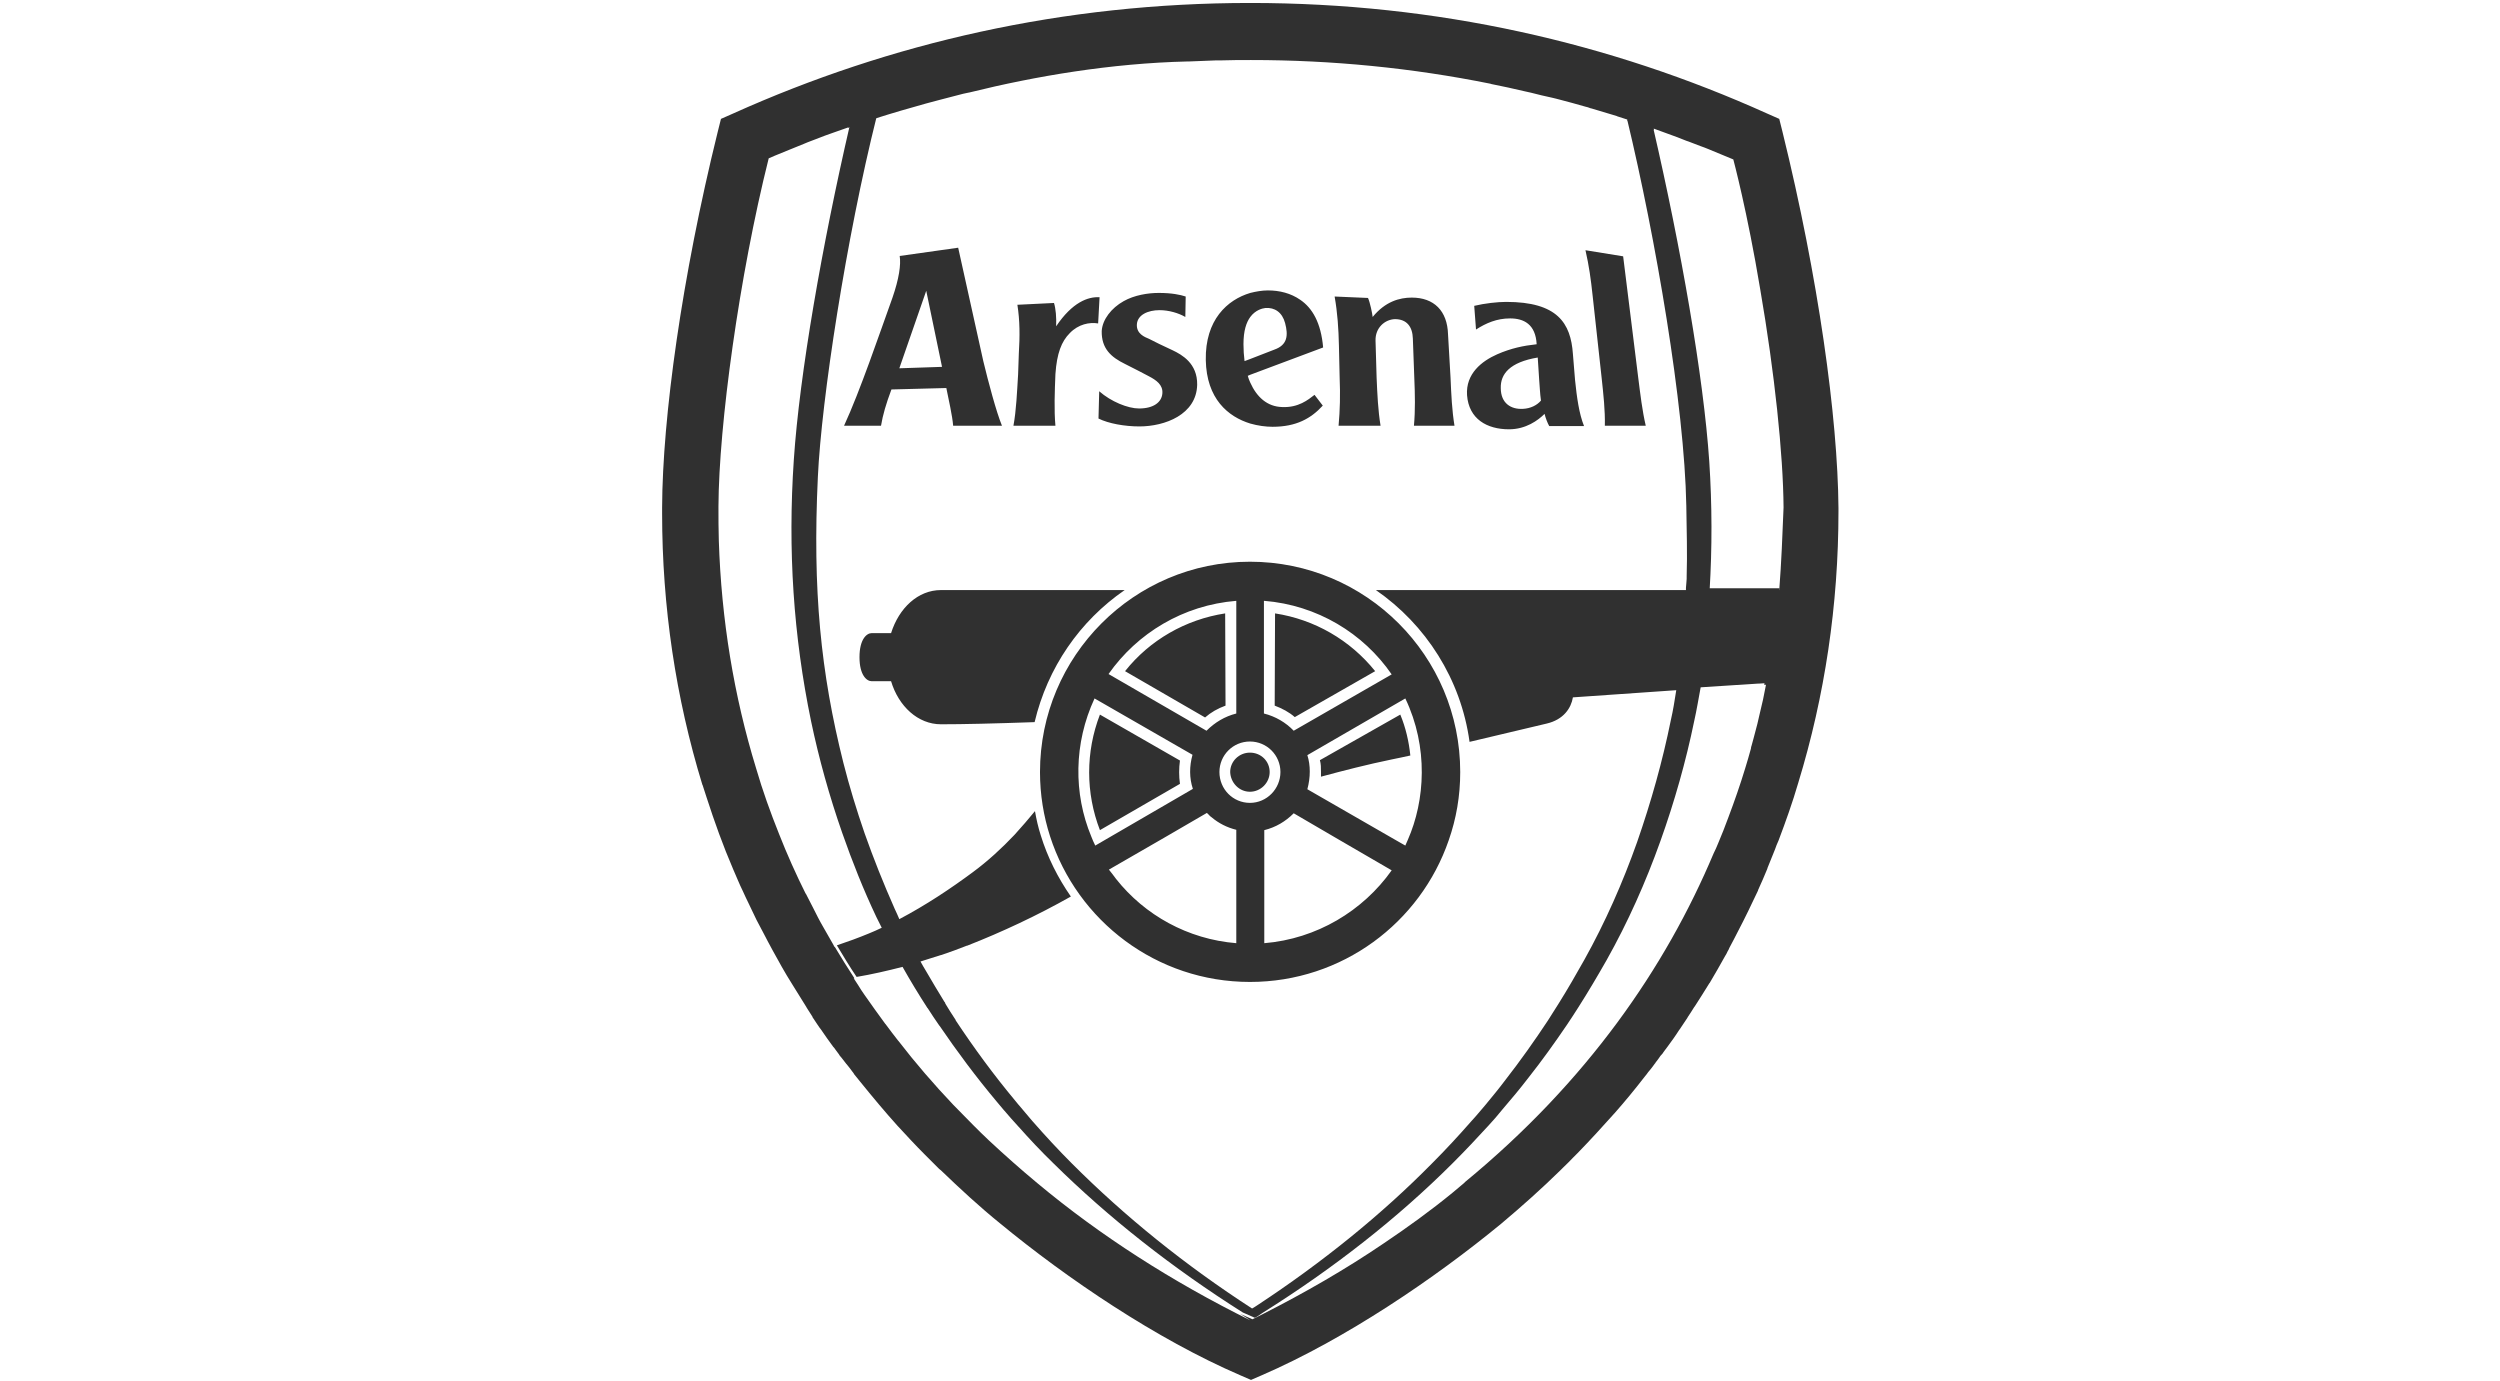
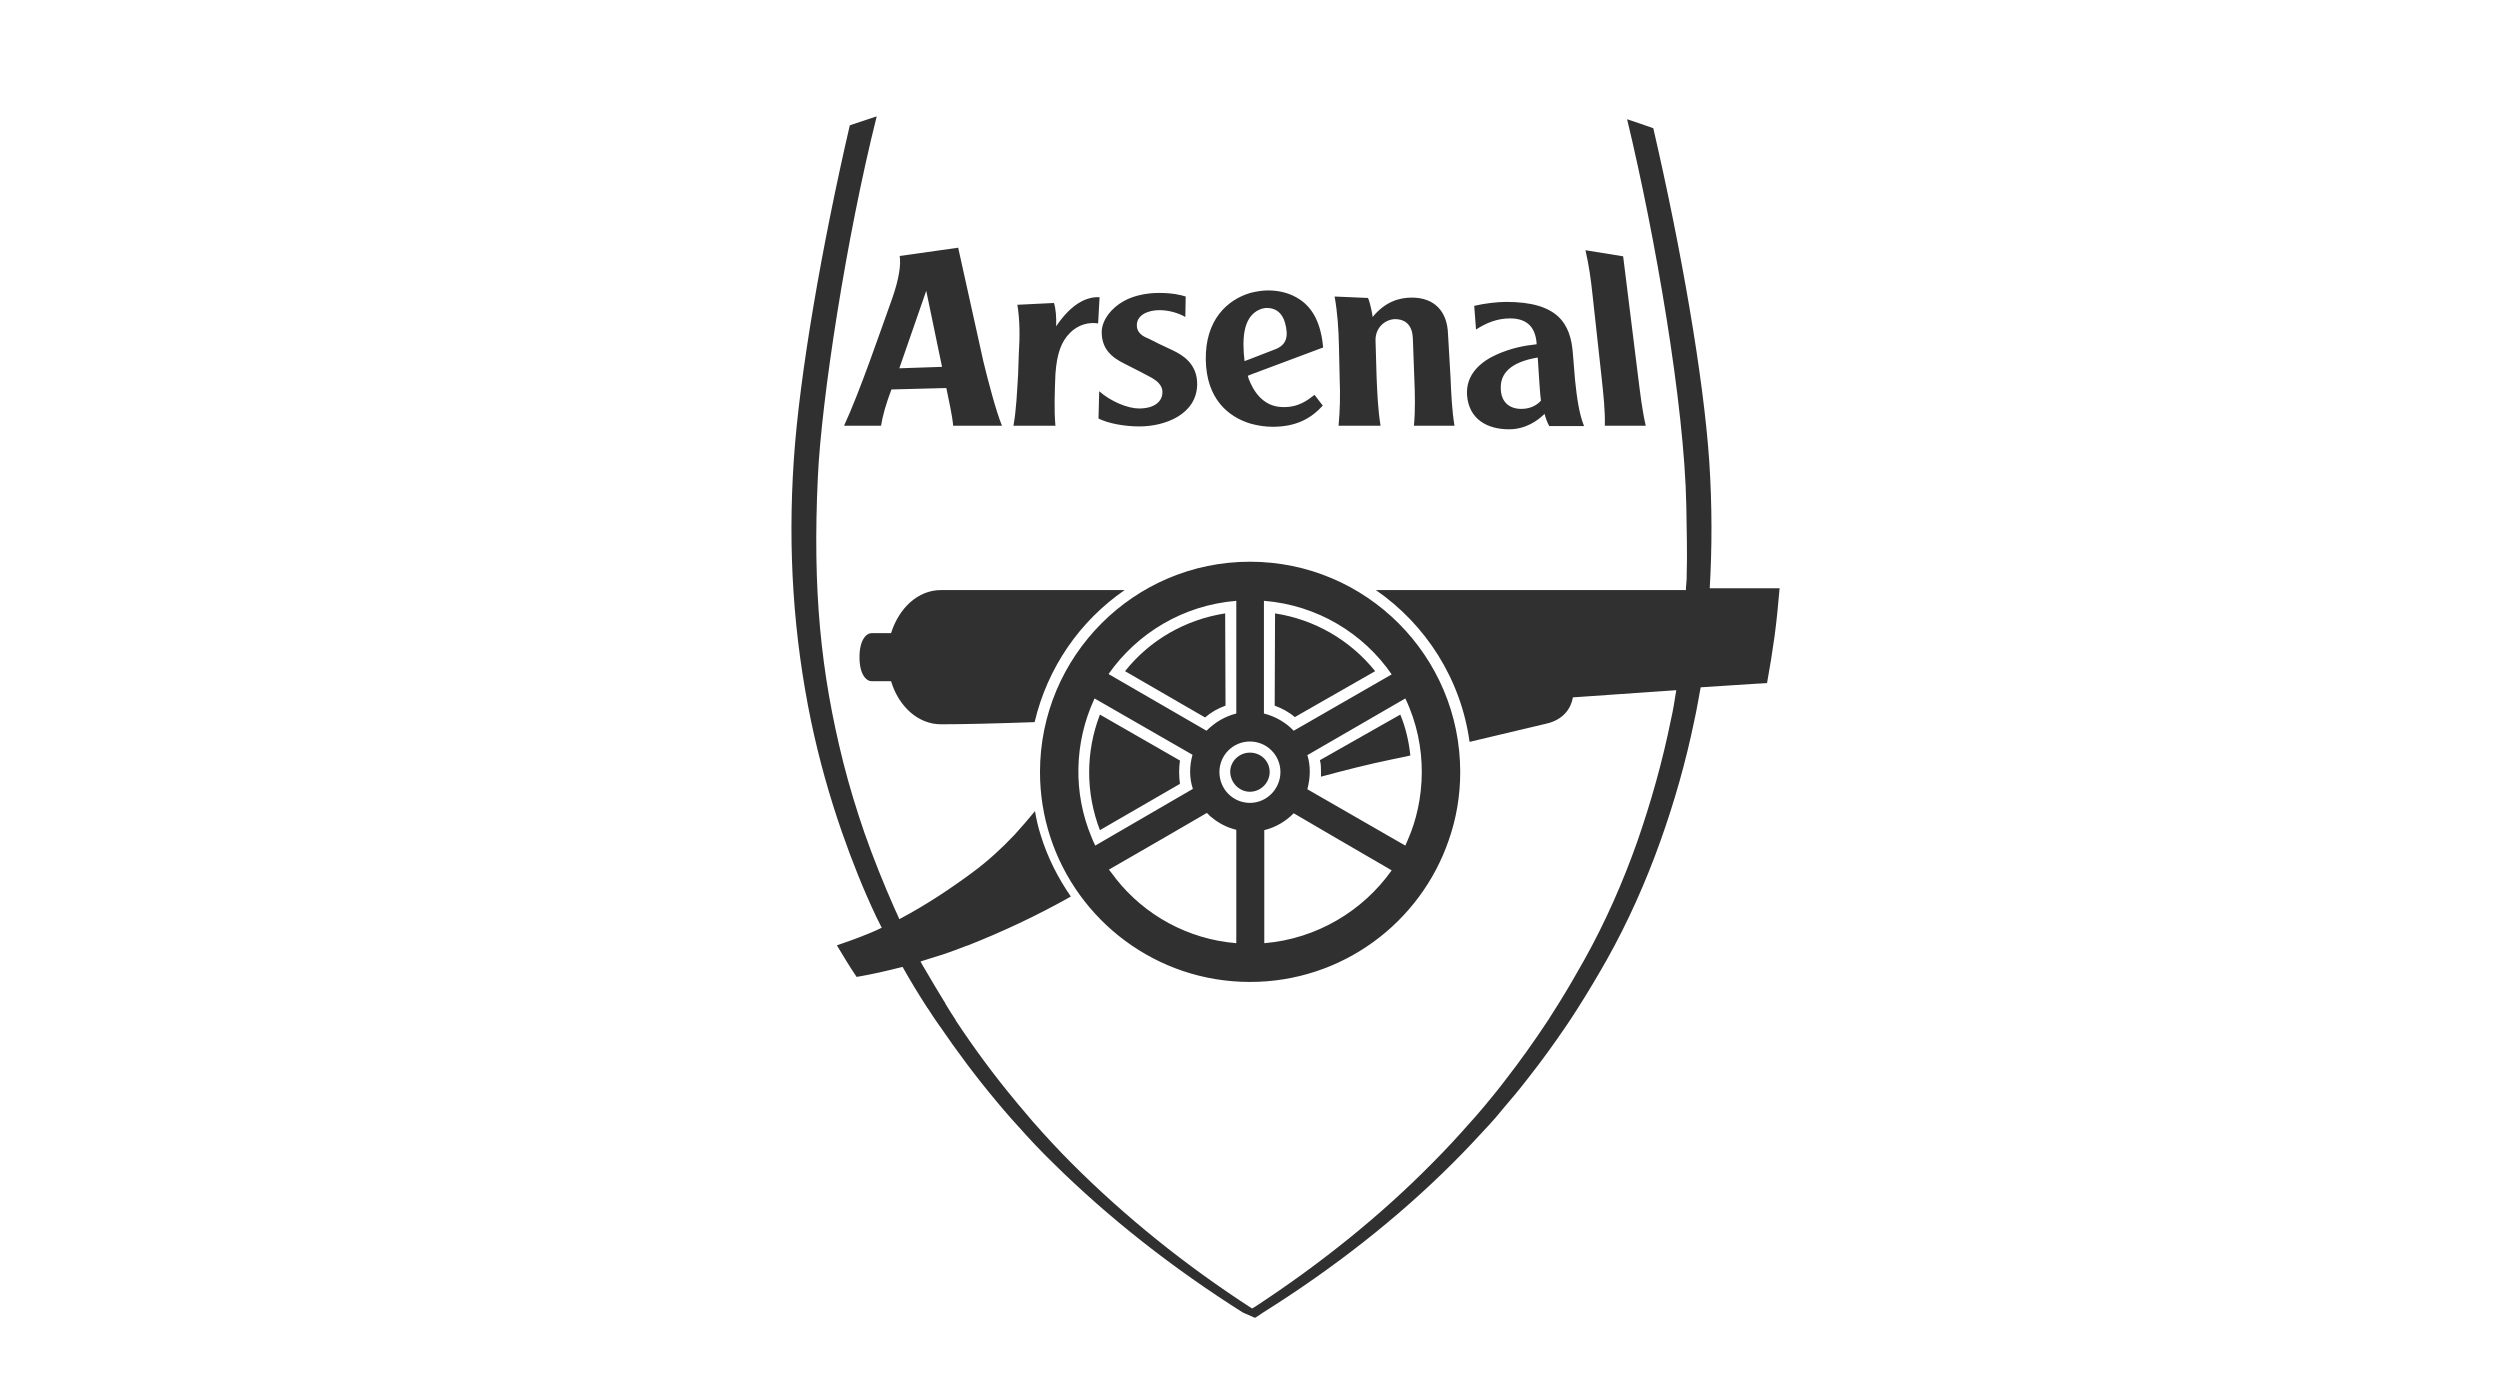
<svg xmlns="http://www.w3.org/2000/svg" width="842" height="465" viewBox="0 0 842 465" fill="none">
  <g clip-path="url(#clip0)">
    <path d="M397.408 264.002C397.045 261.343 397.045 258.805 397.408 256.146L370.455 240.675C365.62 253.245 365.62 267.023 370.455 279.593L397.408 264.002ZM444.908 261.585C452.522 259.53 460.499 257.475 468.718 255.783C470.652 255.42 472.707 254.937 475.003 254.454C474.52 249.74 473.432 245.026 471.619 240.675L444.545 256.025C444.908 257.354 444.908 258.563 444.908 259.892C444.908 260.497 444.908 260.98 444.908 261.585ZM463.158 226.05C454.698 215.535 442.732 208.646 429.437 206.591L429.316 237.653C431.854 238.62 434.151 239.829 436.085 241.521L463.158 226.05ZM421.097 106.757C422.79 104.46 425.086 103.856 426.174 103.735C429.316 103.493 431.854 105.186 432.821 108.811C433.909 112.921 433.667 116.184 429.195 117.755L421.097 120.898L419.164 121.623C418.922 119.689 418.801 117.876 418.801 115.943C418.801 111.35 419.768 108.57 421.097 106.757ZM421.097 142.654C423.636 143.379 426.295 143.741 428.591 143.741C436.568 143.741 441.524 140.962 445.512 136.61L442.732 132.984C440.557 134.677 437.293 137.336 431.854 137.094C426.778 136.973 423.273 133.71 421.097 128.875C420.735 128.15 420.493 127.425 420.251 126.579L421.097 126.216L445.633 117.03C444.908 108.691 442.007 103.735 437.898 100.955C434.755 98.78 431.008 97.813 427.02 97.813C425.086 97.813 423.031 98.175 421.097 98.659C413.362 100.955 405.868 107.724 406.11 121.261C406.352 134.314 413.604 140.357 421.097 142.654ZM539.424 127.183C540.028 132.864 540.633 138.182 540.512 143.379H554.29C553.082 138.182 552.478 132.864 551.752 127.183L546.676 86.331L533.985 84.276C535.194 89.594 535.798 93.945 536.402 99.626L539.424 127.183ZM451.193 127.183C451.435 132.864 451.314 138.182 450.83 143.379H464.971C464.125 138.182 463.884 132.864 463.642 127.183L463.279 114.734C463.158 110.383 466.422 107.603 469.806 107.482C473.795 107.482 475.728 110.02 475.849 114.009L476.333 127.183C476.574 132.864 476.695 138.182 476.212 143.379H489.87C489.023 138.182 488.782 132.864 488.54 127.183L487.694 112.558C487.452 104.702 482.98 100.23 475.487 100.23C471.377 100.23 466.543 101.56 462.312 106.757C462.191 105.669 461.466 101.922 460.741 100.351L449.501 99.868C450.468 105.306 450.83 110.745 450.951 116.426L451.193 127.183ZM517.91 120.415L518.394 127.908C518.635 130.567 518.635 132.38 518.998 134.918C517.668 136.49 515.493 137.577 512.955 137.698C508.966 137.94 505.461 135.885 505.461 130.688C505.34 125.974 508.483 121.986 517.91 120.415ZM494.1 133.105C494.704 141.082 500.747 144.587 508.241 144.587C513.922 144.587 518.031 141.566 520.207 139.39C520.569 140.841 521.174 142.412 521.778 143.5H533.502C531.81 139.269 531.084 133.83 530.48 128.029L529.755 119.206C529.03 108.811 524.558 101.68 507.274 101.68C504.373 101.68 500.022 102.164 496.517 103.01L497.121 110.987C500.506 108.811 504.132 107.24 508.604 107.24C513.196 107.24 517.185 109.174 517.548 115.943C513.076 116.426 508.966 117.272 504.252 119.327C499.055 121.623 493.616 125.853 494.1 133.105ZM316.912 198.735C309.177 198.735 302.771 204.778 300.112 213.239H293.585C291.893 213.239 289.476 215.293 289.476 221.337C289.476 227.38 291.893 229.435 293.585 229.435H300.112C302.65 237.895 309.177 243.938 316.912 243.938C324.285 243.938 334.8 243.697 348.458 243.213C352.809 224.842 363.687 209.129 378.795 198.735H316.912V198.735ZM420.977 266.661C424.603 266.661 427.624 263.639 427.624 260.013C427.624 256.387 424.723 253.487 420.977 253.487C417.351 253.487 414.329 256.387 414.329 260.013C414.45 263.639 417.351 266.661 420.977 266.661ZM311.957 97.934L317.275 123.557L302.892 124.04L311.957 97.934ZM284.278 143.379H296.728C297.332 139.753 298.42 136.006 300.233 131.171L318.725 130.688C319.45 134.314 320.78 140.115 321.021 143.379H337.459C335.525 138.665 332.866 128.633 331.174 121.623L322.713 83.43L303.013 86.21C303.496 89.111 302.771 93.945 300.595 100.23C296.244 112.317 289.597 131.897 284.278 143.379ZM412.637 206.591C399.342 208.646 387.255 215.535 378.916 226.05L405.868 241.642C407.802 239.95 410.099 238.62 412.758 237.653L412.637 206.591ZM342.898 126.095C342.535 131.897 342.294 138.182 341.327 143.379H355.468C354.984 138.182 355.226 131.776 355.468 125.974C355.951 118.964 357.523 114.976 360.302 112.196C363.203 109.174 366.95 108.449 369.851 108.932L370.334 100.109C366.467 99.868 361.149 101.801 355.71 109.899C355.83 106.878 355.589 103.977 354.984 102.043L342.656 102.647C343.502 107.965 343.502 113.283 343.14 119.085L342.898 126.095ZM368.642 235.236L401.638 254.212C400.55 258.079 400.55 262.068 401.759 265.694L374.081 281.769L368.884 284.791C368.4 283.824 367.917 282.736 367.554 281.769C361.511 267.265 361.632 250.344 368.642 235.236ZM416.384 202.361V240.312C412.516 241.279 409.132 243.334 406.352 246.114L373.356 227.017C383.025 213.239 398.496 203.811 416.384 202.361ZM431.25 260.013C431.25 265.694 426.657 270.408 420.977 270.408C415.296 270.408 410.703 265.815 410.703 260.013C410.703 254.333 415.296 249.74 420.977 249.74C426.657 249.74 431.25 254.333 431.25 260.013ZM425.811 202.361C443.578 203.811 459.17 213.239 468.718 227.138L435.722 246.114C433.063 243.334 429.558 241.279 425.69 240.312V202.361H425.811ZM473.311 235.236C481.167 251.674 479.959 269.683 474.157 282.857C473.915 283.461 473.553 284.186 473.311 284.791L469.927 282.857L440.315 265.815C441.403 261.826 441.403 257.717 440.315 254.333L473.311 235.236ZM425.811 317.666V279.593C429.679 278.627 432.942 276.693 435.722 273.913L450.83 282.736L468.718 293.13C459.049 306.788 443.457 316.215 425.811 317.666ZM416.384 317.666C400.067 316.336 385.563 308.238 375.894 296.031C375.048 294.943 374.323 293.855 373.477 292.889L392.332 282.011L406.473 273.792C407.077 274.275 407.44 274.88 408.044 275.242C410.461 277.297 413.362 278.747 416.384 279.473V317.666ZM420.977 330.719C452.039 330.719 478.387 310.777 487.936 282.978C490.474 275.726 491.803 268.111 491.803 260.013C491.803 220.974 460.137 189.187 420.977 189.187C381.937 189.187 350.271 220.974 350.271 260.013C350.271 267.628 351.479 274.88 353.655 281.648C362.841 310.172 389.552 330.719 420.977 330.719ZM378.916 122.59C382.058 124.161 385.08 125.733 386.893 126.699C389.431 128.029 391.727 129.6 391.486 132.501C391.244 135.523 388.464 137.577 383.629 137.577C379.883 137.577 374.202 135.281 370.213 131.776L369.972 140.962C373.356 142.654 378.795 143.621 383.75 143.621C392.332 143.621 402.968 139.632 403.209 129.6C403.33 122.348 398.012 119.448 394.991 117.997C391.848 116.547 388.585 114.976 387.014 114.13C385.563 113.525 382.662 112.437 382.904 109.174C383.146 106.032 386.651 104.46 390.519 104.46C393.661 104.46 396.924 105.427 399.221 106.757L399.342 99.868C397.529 99.263 394.628 98.659 390.277 98.659C386.651 98.659 382.058 99.384 378.432 101.439C374.323 103.735 371.301 107.603 371.059 111.471C370.939 117.393 374.202 120.294 378.916 122.59ZM575.804 198.735C576.65 184.594 576.65 170.211 575.684 155.465C573.75 126.82 566.135 83.43 556.829 43.182C553.807 42.094 550.906 41.127 548.006 40.16C557.554 79.804 567.344 136.61 567.948 170.332C568.069 178.188 568.311 186.528 568.069 194.142V194.384C568.069 194.625 568.069 194.746 568.069 194.988C567.948 196.076 567.948 197.043 567.827 198.01C567.827 198.251 567.827 198.493 567.827 198.735H463.4C480.2 210.338 492.045 228.709 494.946 249.861L520.932 243.697C526.612 242.367 529.151 238.499 529.755 234.873L564.564 232.456C564.322 234.148 564.081 235.599 563.839 236.928C563.839 237.17 563.718 237.412 563.718 237.653C563.476 239.225 563.114 240.796 562.751 242.488C559.971 256.267 556.103 270.045 551.39 283.582C546.555 297.24 540.633 310.656 533.623 323.226C530.843 328.181 528.063 333.016 525.041 337.85C523.833 339.784 522.503 341.839 521.294 343.773C516.822 350.541 512.109 357.189 507.032 363.715C504.857 366.616 502.56 369.396 500.264 372.176C498.693 373.989 497.242 375.802 495.55 377.615C491.32 382.449 486.848 387.284 482.255 391.877C465.092 409.281 445.27 425.235 423.636 439.498C423.031 439.86 422.427 440.344 421.702 440.706C399.1 426.082 378.916 409.765 361.028 391.877C356.435 387.284 352.084 382.57 347.853 377.736C347.853 377.736 347.853 377.736 347.733 377.615C346.161 375.802 344.711 373.989 343.14 372.176C343.14 372.176 343.14 372.176 343.019 372.055C342.656 371.572 342.294 371.209 341.931 370.725C334.679 362.023 328.032 352.958 321.867 343.652C321.867 343.652 321.867 343.652 321.867 343.531C320.659 341.718 319.45 339.784 318.362 337.971V337.85L318.241 337.609C318.241 337.609 318.241 337.488 318.121 337.488C315.945 333.983 313.89 330.478 311.836 326.972C311.231 326.006 310.627 324.918 310.023 323.83C312.319 323.105 314.616 322.38 316.912 321.654H317.033C319.934 320.687 322.834 319.6 325.614 318.512C325.614 318.512 325.614 318.512 325.735 318.512C337.459 313.919 349.304 308.359 360.665 301.953C356.314 295.668 352.809 288.779 350.512 281.286C349.666 278.627 349.062 275.967 348.579 273.188C346.403 275.847 344.107 278.506 341.689 281.165C337.459 285.637 332.745 289.988 327.669 293.735C320.175 299.294 311.836 304.854 302.892 309.568C302.408 308.48 301.925 307.271 301.32 306.063C297.574 297.602 294.189 289.142 291.168 280.56C288.509 272.825 286.091 264.969 284.037 256.871C276.422 226.534 273.642 198.856 275.455 160.662C276.664 134.556 285.004 80.166 295.277 39.193C292.014 40.281 288.992 41.248 286.212 42.215C276.906 82.463 269.291 125.974 267.357 154.861C265.303 185.319 267.237 214.206 273.159 242.851C275.818 255.541 279.323 268.111 283.674 280.56C287.058 290.23 290.805 299.657 295.156 308.843C295.761 310.051 296.365 311.26 296.969 312.469C295.519 313.194 294.069 313.798 292.618 314.402C289.113 315.853 285.487 317.182 281.861 318.391C284.037 322.017 286.212 325.643 288.509 329.027C293.585 328.181 298.782 326.972 303.979 325.643C306.638 330.357 309.418 334.95 312.319 339.422C312.319 339.422 312.319 339.542 312.44 339.542C313.649 341.476 314.978 343.41 316.308 345.344C316.308 345.344 316.308 345.465 316.429 345.465C322.351 354.167 328.757 362.748 335.646 370.967C336.492 371.934 337.338 373.022 338.184 373.989L338.305 374.11C339.755 375.802 341.327 377.615 342.898 379.307C342.898 379.307 342.898 379.428 343.019 379.428C346.766 383.658 350.633 387.767 354.743 391.756C373.477 410.248 394.87 427.048 418.559 442.036C421.218 443.244 422.669 443.849 422.669 443.849C423.394 443.486 423.998 443.003 424.723 442.519C424.965 442.398 425.207 442.157 425.449 442.036C449.138 427.169 470.773 410.248 489.386 391.635C493.495 387.526 497.484 383.295 501.352 379.065C502.923 377.373 504.494 375.56 505.945 373.747C508.966 370.242 511.988 366.616 514.768 362.99C519.361 357.189 523.591 351.266 527.7 345.223C529.03 343.289 530.238 341.355 531.568 339.301C534.952 333.983 538.095 328.665 541.116 323.347C548.247 310.656 554.29 297.119 559.246 283.219C563.96 270.045 567.827 256.387 570.607 242.851C571.453 239.104 572.058 235.357 572.783 231.489L595.143 230.039C596.11 224.721 596.956 219.524 597.681 214.206C598.406 208.888 598.89 203.569 599.373 198.131H575.804V198.735Z" fill="#303030" />
-     <path d="M599.252 198.735H598.406C598.044 204.174 597.439 209.492 596.714 214.81C595.989 220.007 595.143 225.325 594.176 230.643H594.78C594.176 234.027 593.451 237.291 592.605 240.675C592.363 241.763 592.121 242.85 591.879 243.817C591.638 244.543 591.517 245.389 591.275 246.114C590.792 247.806 590.429 249.498 589.946 251.069C589.825 251.432 589.704 251.794 589.704 252.157C589.1 254.333 588.495 256.508 587.77 258.805C586.078 264.364 584.144 269.924 582.089 275.363C581.002 278.264 579.914 281.165 578.705 283.945C578.222 285.153 577.738 286.241 577.134 287.45C560.938 325.885 534.59 364.199 493.495 398.041C493.375 398.162 493.133 398.403 493.012 398.524C492.77 398.766 492.529 398.887 492.287 399.129C491.32 399.975 490.232 400.821 489.265 401.667C481.892 407.71 474.036 413.391 465.938 418.83C453.127 427.532 439.469 435.388 425.207 442.64C425.086 442.761 424.844 442.761 424.723 442.882C423.756 443.365 422.79 443.849 421.823 444.332C421.823 444.332 420.372 443.728 417.713 442.519C418.922 443.244 420.01 443.97 421.097 444.695C394.749 431.641 370.576 416.171 349.425 398.524C343.744 393.811 338.305 388.976 332.987 384.021L332.866 383.9C331.174 382.328 329.603 380.757 327.911 379.065L327.79 378.944C325.493 376.648 323.318 374.351 321.021 372.055C314.495 365.166 308.331 358.035 302.65 350.662C302.65 350.662 302.65 350.541 302.529 350.541C301.079 348.728 299.749 346.915 298.299 344.981C298.299 344.981 298.299 344.86 298.178 344.86C295.761 341.597 293.464 338.334 291.168 335.07C290.443 333.983 289.717 333.016 289.113 331.928C288.63 331.082 288.025 330.357 287.542 329.511C287.663 329.511 287.663 329.511 287.784 329.511C285.487 326.005 283.312 322.5 281.136 318.874H281.015C280.894 318.633 280.773 318.391 280.653 318.149C280.532 317.908 280.29 317.545 280.169 317.303C279.202 315.611 278.235 313.919 277.268 312.227C276.06 310.172 274.972 307.997 273.884 305.821C273.038 304.25 272.313 302.679 271.467 301.107C271.467 301.107 271.467 300.986 271.346 300.986C268.083 294.46 265.061 287.691 262.402 280.923C259.501 273.671 256.842 266.298 254.667 258.805C247.173 234.39 242.943 208.646 242.097 182.055C241.976 178.309 241.976 174.441 241.976 170.573C242.097 143.137 248.986 92.857 258.897 53.334C258.897 53.334 261.556 52.126 266.149 50.313C266.39 50.192 266.511 50.192 266.753 50.071C268.083 49.588 269.291 48.983 270.621 48.5C271.104 48.258 271.588 48.137 272.071 47.895C272.917 47.533 273.763 47.291 274.609 46.929C276.785 46.083 278.96 45.236 281.136 44.511C282.586 44.028 284.158 43.423 285.608 42.94V43.061C288.509 42.094 291.53 41.006 294.673 40.039V39.919H294.794C300.474 38.105 306.276 36.413 311.957 34.842C314.978 33.996 318 33.271 321.142 32.425C322.23 32.183 323.318 31.82 324.406 31.579C325.01 31.458 325.493 31.337 326.098 31.216C326.339 31.216 326.581 31.095 326.702 31.095C348.699 25.656 374.202 21.305 399.946 20.701H400.067H400.43C403.451 20.58 406.473 20.459 409.615 20.338C410.22 20.338 410.824 20.338 411.428 20.338C414.692 20.218 418.076 20.218 421.339 20.218C448.655 20.218 475.607 22.877 501.956 28.195L502.319 28.315C506.065 29.041 509.812 29.887 513.438 30.733C514.163 30.854 514.889 31.095 515.614 31.216C518.031 31.82 520.327 32.425 522.745 32.908C523.591 33.15 524.437 33.271 525.162 33.513C528.063 34.238 530.964 35.084 533.985 35.93C534.469 36.051 535.073 36.172 535.556 36.413C535.677 36.413 535.798 36.534 536.04 36.534C538.82 37.38 541.721 38.226 544.5 39.072L544.742 39.193C545.83 39.556 547.039 39.919 548.126 40.281C548.126 40.402 548.247 40.644 548.247 40.764C551.148 41.731 554.049 42.698 557.07 43.786C557.07 43.665 556.949 43.423 556.949 43.303C558.642 43.907 560.334 44.511 561.905 45.116C563.96 45.841 565.893 46.566 567.948 47.412C568.19 47.533 568.432 47.533 568.673 47.654C570.003 48.137 571.453 48.742 572.783 49.225C573.266 49.346 573.629 49.588 574.112 49.709C574.475 49.829 574.958 50.071 575.321 50.192C578.101 51.401 581.002 52.488 583.781 53.697C583.781 53.697 588.495 71.222 592.846 97.45C597.681 125.491 600.582 153.048 600.703 170.936C600.34 180.001 599.977 189.428 599.252 198.735ZM619.195 171.057C618.953 140.599 612.426 93.462 600.34 44.391L599.252 40.039L595.143 38.226C542.325 14.416 484.068 1 421.097 1C358.248 1 299.87 14.416 246.931 38.226L242.822 40.039L241.734 44.391C229.648 93.341 223.121 140.599 223 170.936C223 171.54 223 172.145 223 172.87C223 204.295 227.593 234.994 236.537 264.244L236.658 264.485C237.141 265.815 237.504 267.265 237.987 268.595C240.646 276.813 243.547 284.911 246.931 292.768C248.019 295.185 248.986 297.723 250.195 300.14C250.799 301.591 251.524 302.92 252.128 304.25C252.974 306.063 253.941 307.997 254.787 309.81C255.513 311.26 256.359 312.71 257.084 314.161C258.172 316.215 259.139 318.149 260.226 320.083C262.281 323.83 264.336 327.577 266.632 331.203C267.599 332.653 268.445 334.224 269.412 335.675C270.137 336.883 270.862 337.971 271.588 339.18L271.709 339.421C272.313 340.388 273.038 341.476 273.642 342.443C273.642 342.443 273.642 342.443 273.642 342.564C274.247 343.41 274.73 344.256 275.334 345.102C275.697 345.706 276.181 346.311 276.543 346.794C277.873 348.728 279.202 350.662 280.653 352.596C280.653 352.596 280.653 352.596 280.773 352.717L280.894 352.837C281.378 353.563 281.982 354.288 282.586 355.134C282.586 355.255 282.707 355.255 282.707 355.376C282.828 355.617 283.07 355.738 283.191 355.98L283.312 356.101C283.916 356.826 284.399 357.551 285.004 358.276C285.004 358.276 285.004 358.397 285.125 358.397C285.487 358.76 285.729 359.243 286.091 359.606C286.575 360.21 287.058 360.935 287.542 361.54C287.542 361.661 287.663 361.661 287.663 361.781C288.388 362.628 288.992 363.474 289.717 364.32C293.827 369.396 297.936 374.351 302.408 379.307L302.529 379.428C305.43 382.57 308.331 385.713 311.352 388.734L311.473 388.855C311.836 389.218 312.198 389.58 312.561 389.943C313.769 391.152 314.978 392.36 316.187 393.569L316.308 393.69C316.549 393.811 316.67 394.052 316.912 394.173C323.318 400.337 329.844 406.381 336.855 412.061C359.456 430.674 389.431 450.98 417.713 463.187L421.339 464.758L424.965 463.187C453.127 450.98 483.101 430.674 505.703 412.061C512.592 406.26 519.24 400.337 525.646 394.052C525.887 393.811 526.129 393.569 526.371 393.327C526.371 393.327 526.371 393.327 526.492 393.206C527.7 392.119 528.788 390.91 529.876 389.822C530.359 389.339 530.722 388.976 531.205 388.493C531.205 388.493 531.205 388.493 531.326 388.372C535.556 384.021 539.545 379.669 543.534 375.197C543.534 375.197 543.533 375.077 543.654 375.077C547.28 370.967 550.665 366.858 553.928 362.628C554.29 362.144 554.774 361.661 555.137 361.056C555.137 360.935 555.257 360.935 555.257 360.935C555.983 360.089 556.708 359.122 557.312 358.276C557.312 358.156 557.433 358.156 557.554 358.035C557.554 358.035 557.554 358.035 557.554 357.914C558.158 357.189 558.762 356.343 559.246 355.617C559.246 355.617 559.246 355.496 559.367 355.496C559.609 355.255 559.85 354.892 560.092 354.65C560.092 354.53 560.213 354.53 560.213 354.409C560.696 353.804 561.18 353.079 561.663 352.475C562.993 350.662 564.322 348.849 565.531 346.915C565.531 346.915 565.531 346.794 565.652 346.794C566.014 346.19 566.498 345.586 566.86 344.981C567.344 344.256 567.827 343.531 568.311 342.806C568.311 342.685 568.432 342.685 568.432 342.564C569.157 341.476 569.882 340.388 570.607 339.18C570.607 339.18 570.607 339.059 570.728 339.059C572.42 336.521 573.991 333.862 575.684 331.203C575.684 331.203 575.684 331.082 575.804 331.082C577.617 328.06 579.31 325.039 581.002 322.017C581.364 321.533 581.606 320.929 581.848 320.446C582.089 320.083 582.331 319.6 582.452 319.237C583.419 317.424 584.386 315.611 585.353 313.677C587.77 309.084 589.946 304.492 592.121 299.899V299.778C593.209 297.361 594.297 294.943 595.264 292.526C595.264 292.526 595.264 292.526 595.264 292.405C596.11 290.35 596.956 288.296 597.802 286.12C598.164 285.153 598.527 284.065 599.01 283.098C601.428 276.693 603.724 270.287 605.658 263.639C614.602 234.39 619.195 203.69 619.195 172.265C619.195 172.265 619.195 171.661 619.195 171.057Z" fill="#303030" />
  </g>
  <defs>
    <clipPath id="clip0">
      <rect width="396.195" height="464" fill="white" transform="translate(223 1)" />
    </clipPath>
  </defs>
</svg>